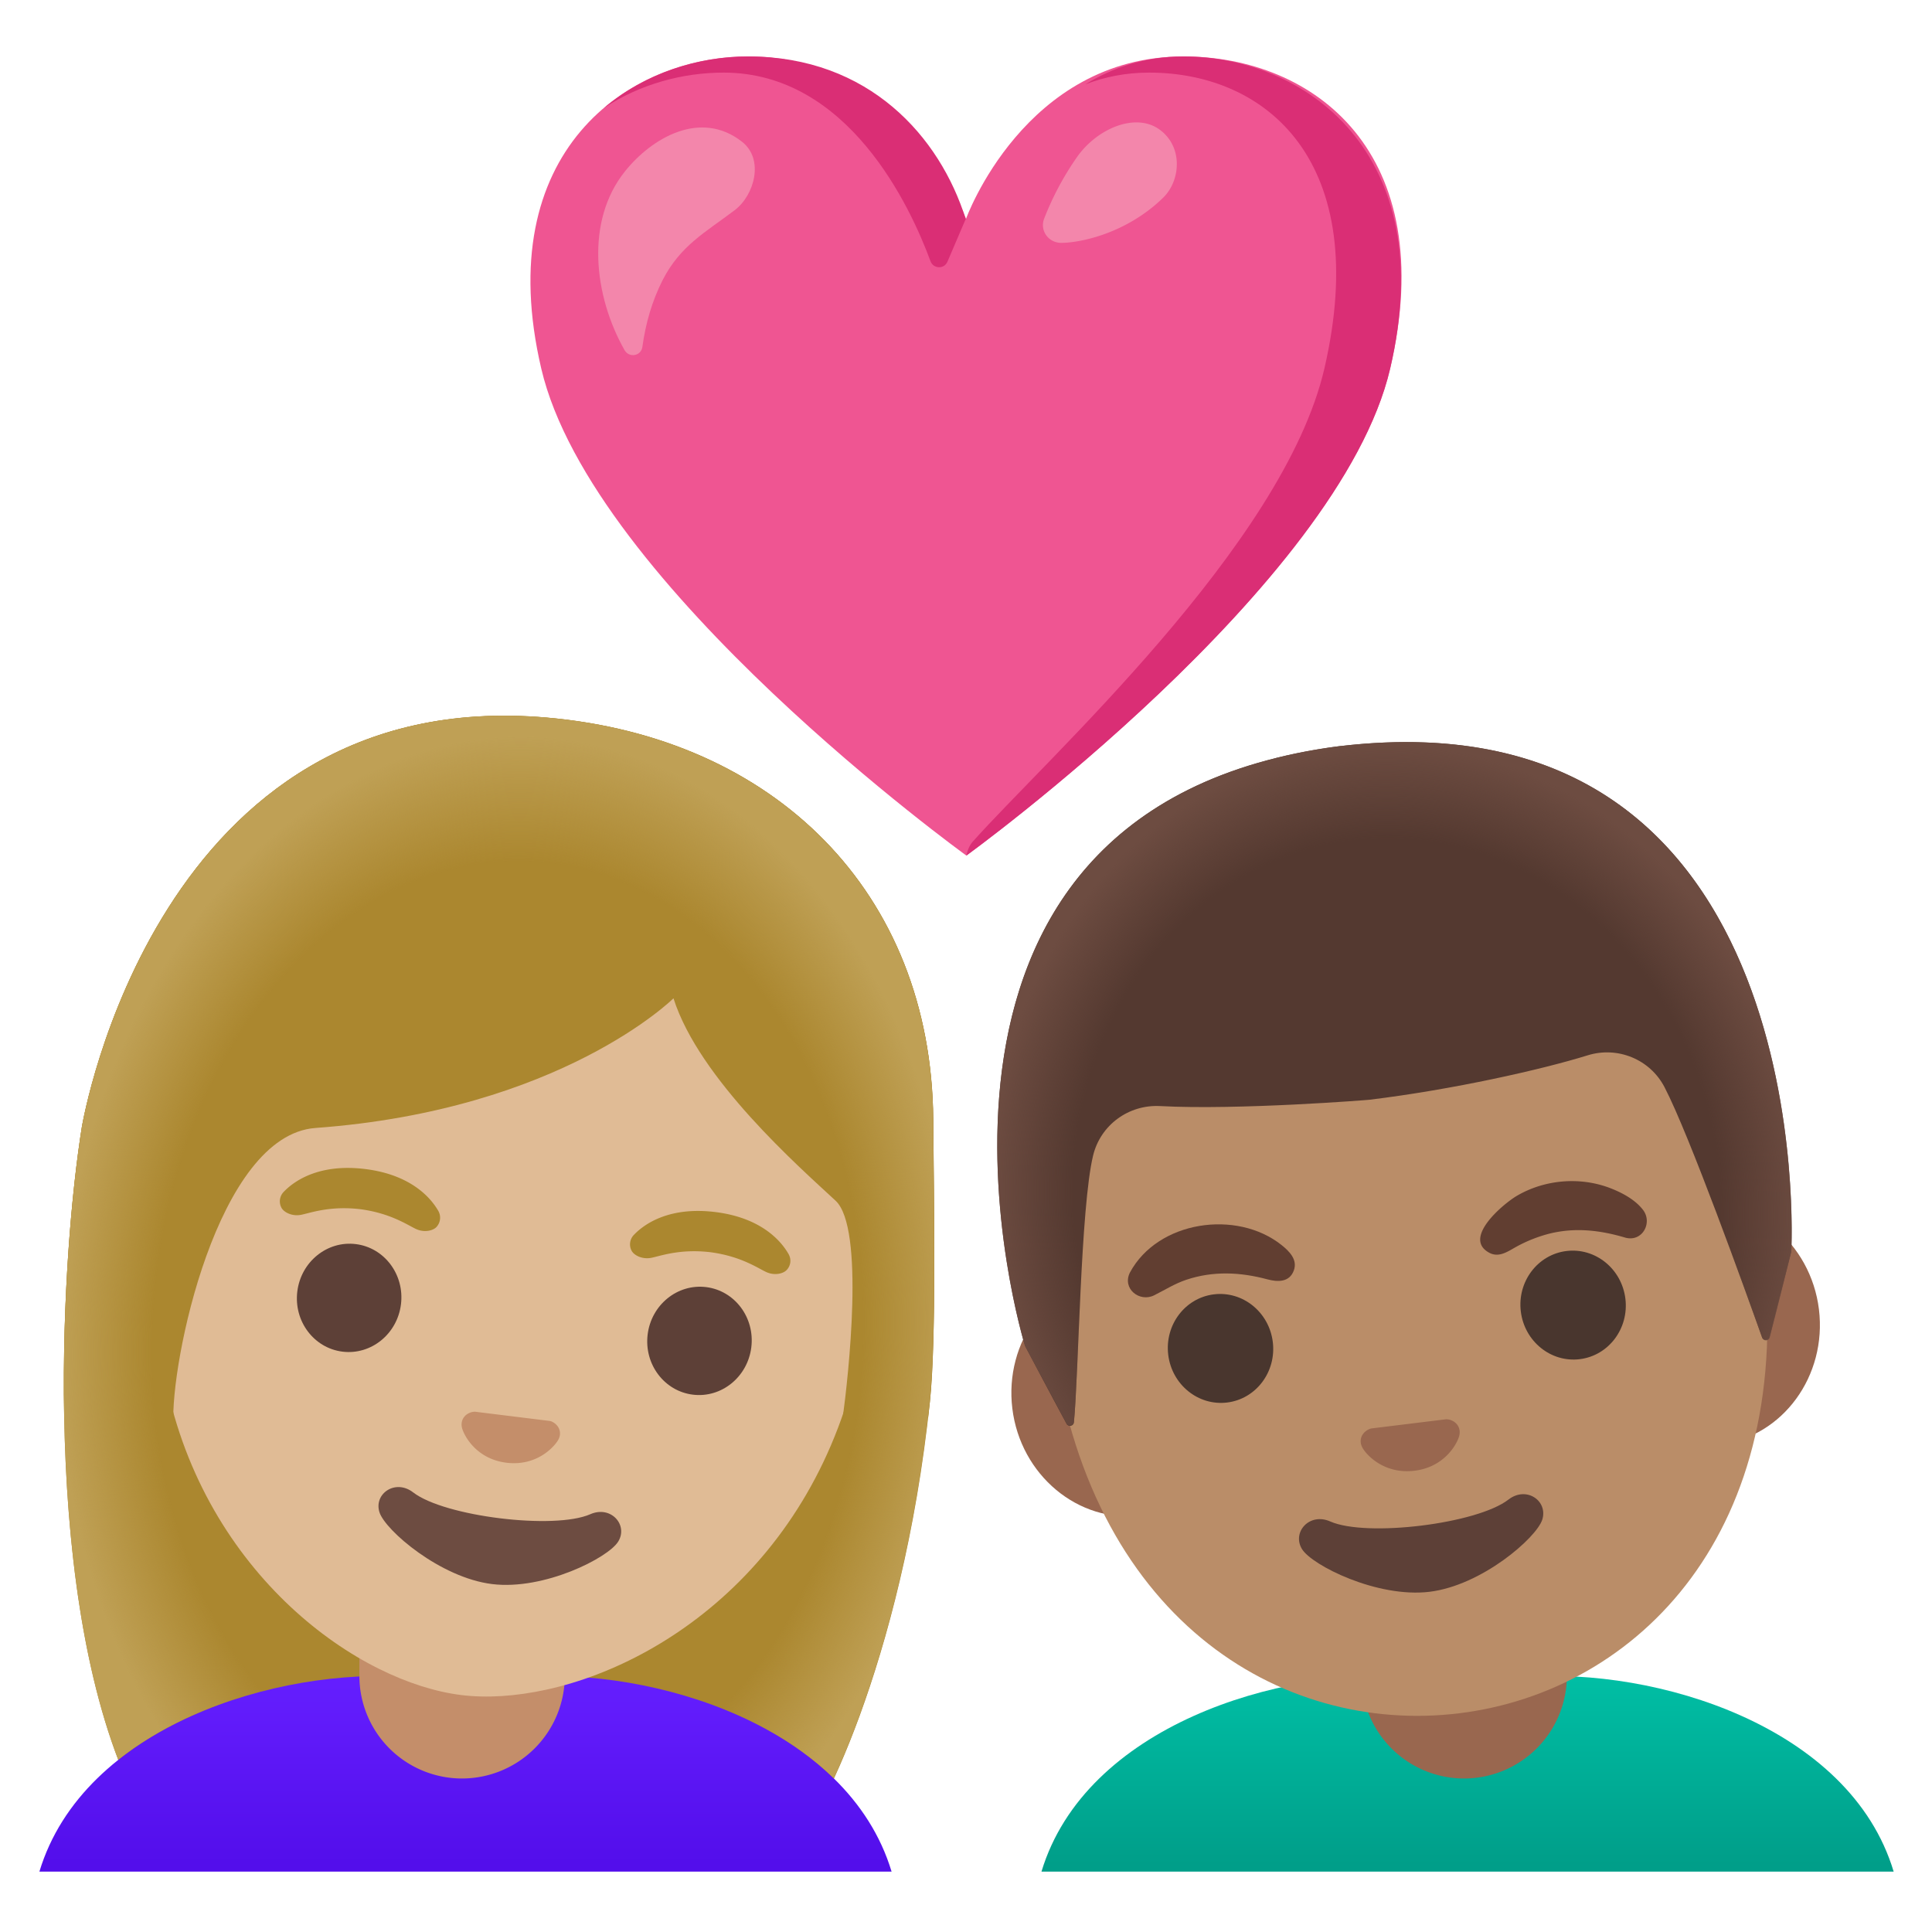
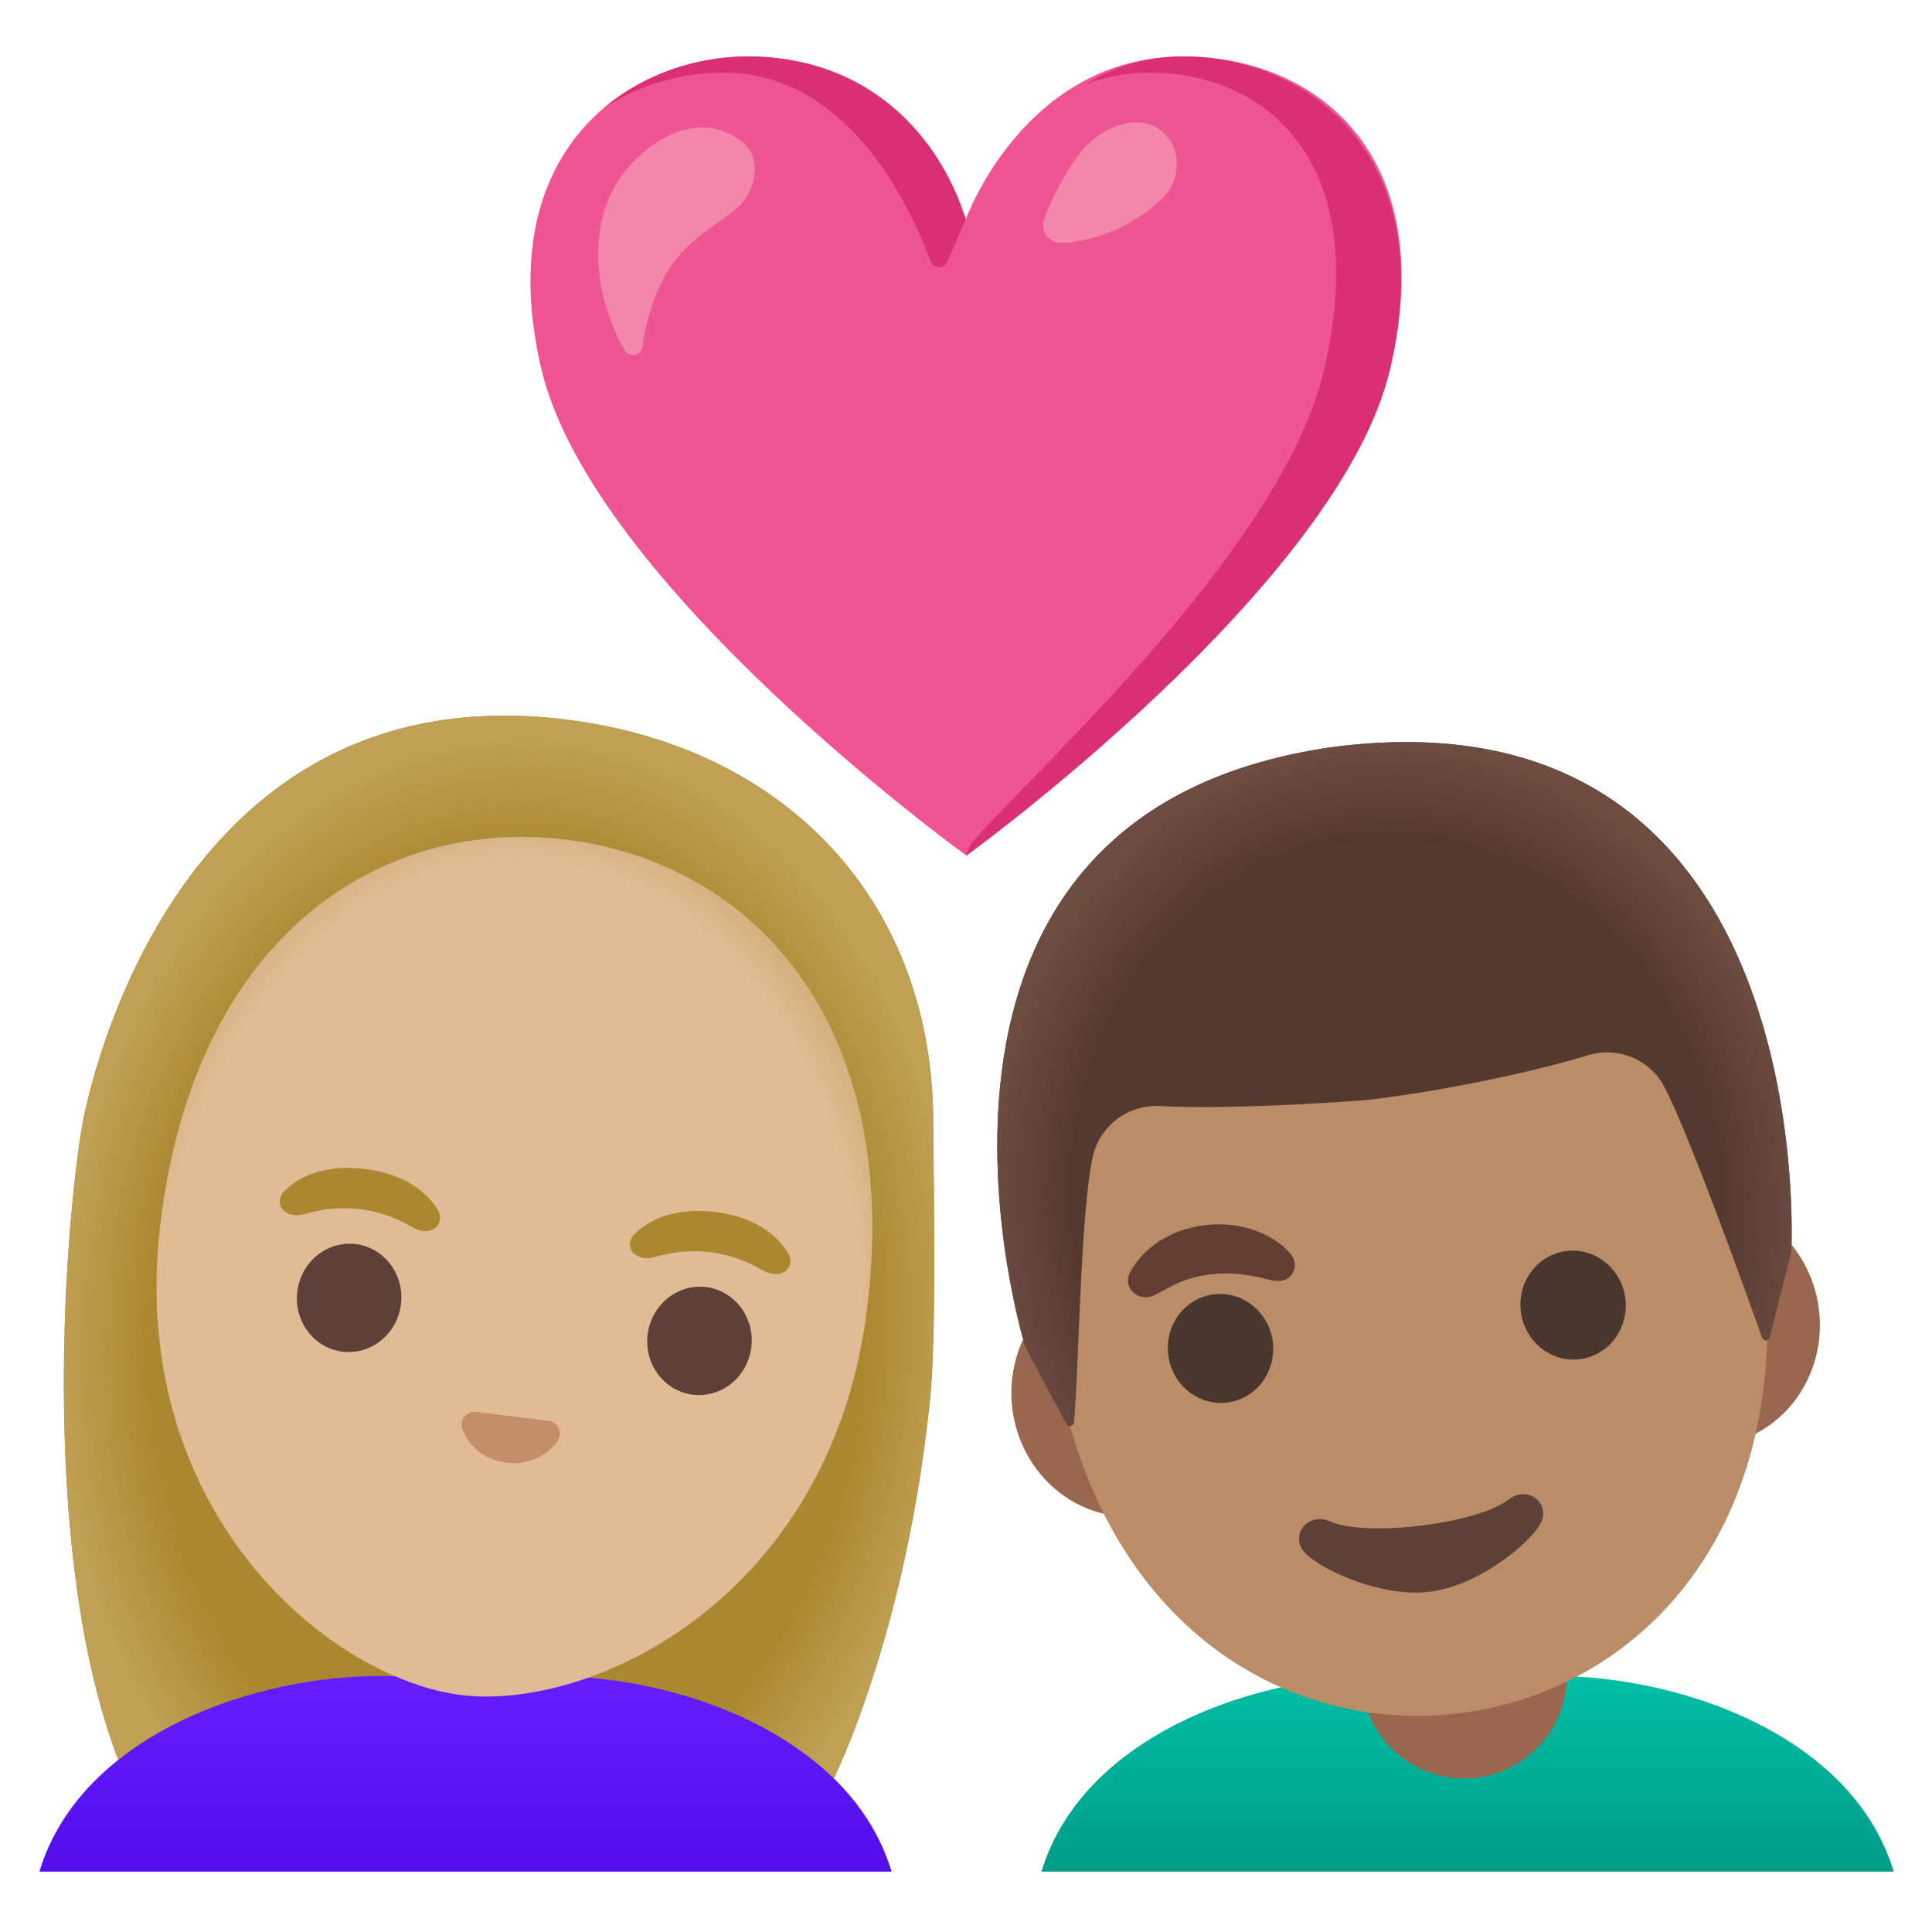
<svg xmlns="http://www.w3.org/2000/svg" width="800px" height="800px" viewBox="0 0 128 128" aria-hidden="true" role="img" class="iconify iconify--noto" preserveAspectRatio="xMidYMid meet">
  <path d="M78.41 3.74C67.87 3.74 64 14.5 64 14.5S60.18 3.74 49.57 3.74c-7.97 0-17.07 6.32-13.71 20.68c3.36 14.36 28.16 32.26 28.16 32.26s24.72-17.9 28.08-32.26c3.36-14.36-5.08-20.68-13.69-20.68z" fill="#ef5592">

</path>
  <g fill="#da2e75">
    <path d="M47.94 4.81c8.27 0 12.38 8.89 13.71 12.5c.19.51.91.53 1.12.03l1.21-2.83c-1.71-5.45-6.4-10.77-14.41-10.77c-3.32 0-6.82 1.1-9.55 3.41c2.4-1.59 5.23-2.34 7.92-2.34z">

</path>
    <path d="M78.41 3.74c-2.55 0-4.7.74-6.51 1.85c1.27-.49 2.68-.78 4.23-.78c7.8 0 14.77 5.91 11.62 19.58c-2.7 11.73-18.5 25.96-23.32 31.39c-.31.35-.41.91-.41.91s24.72-17.9 28.08-32.26c3.36-14.37-5.72-20.69-13.69-20.69z">

</path>
  </g>
  <path d="M41.4 11.36c1.8-2.25 5.03-4.11 7.76-1.97c1.48 1.16.83 3.54-.49 4.54c-1.93 1.46-3.6 2.34-4.77 4.63c-.7 1.38-1.13 2.88-1.34 4.42c-.08.61-.88.75-1.18.22c-2.04-3.6-2.61-8.55.02-11.84z" fill="#f386ab">

</path>
  <path d="M70.31 16.09c-.85 0-1.44-.82-1.13-1.61a19.31 19.31 0 0 1 2.2-4.11c1.32-1.85 3.82-2.92 5.41-1.81c1.63 1.15 1.42 3.43.27 4.54c-2.45 2.39-5.53 2.99-6.75 2.99z" fill="#f386ab">

</path>
  <g>
    <path d="M5.43 74.62c.06-.26 4.95-29.34 30.8-27.08c15.04 1.31 25.48 11.52 25.6 26.61c.04 5.32.22 14.51-.22 18.69c-1.83 17.58-7.74 28.43-8.53 28.63c-4.16 1.02-41.34 3.35-44.09-2.23c-6.34-12.8-5-35.68-3.56-44.62z" fill="#ab872f">

</path>
    <linearGradient id="IconifyId17ecdb2904d178eab7280" gradientUnits="userSpaceOnUse" x1="1210.798" y1="123.518" x2="1210.798" y2="110.865" gradientTransform="matrix(-1 0 0 1 1241.643 0)">
      <stop offset="0" stop-color="#530eeb">

</stop>
      <stop offset="1" stop-color="#651fff">

</stop>
    </linearGradient>
    <path d="M27.08 111.11h7.52c8.69-.66 21.56 3.24 24.47 12.89H2.61c2.91-9.64 15.78-13.55 24.47-12.89z" fill="url(#IconifyId17ecdb2904d178eab7280)">

</path>
-     <path d="M30.61 117.83a6.8 6.8 0 0 1-6.8-6.8v-4.54h13.61v4.54a6.816 6.816 0 0 1-6.81 6.8z" fill="#c48e6a">
- 
- </path>
    <path d="M37.51 55.63C25.36 54.14 13 61.79 10.64 80.95c-1.89 15.39 6.52 25.66 14.46 29.61c1.89.94 3.76 1.53 5.45 1.74c1.68.21 3.62.09 5.67-.36c8.66-1.9 19.33-9.84 21.23-25.25c2.35-19.16-7.79-29.57-19.94-31.06z" fill="#e0bb95">

</path>
    <path d="M36.63 94.22a.584.584 0 0 0-.22-.08l-4.94-.61c-.08 0-.15.01-.23.03c-.47.13-.77.56-.62 1.08c.15.52.96 2.03 2.94 2.27c1.98.24 3.13-1.02 3.41-1.49c.28-.47.09-.96-.34-1.2z" fill="#c48e6a">

</path>
    <g fill="#ab872f">
      <path d="M29.03 80.21c-.55-.95-1.91-2.4-4.85-2.76s-4.61.71-5.37 1.5a.9.9 0 0 0-.15 1.09c.16.27.68.57 1.31.44c.63-.13 1.89-.6 3.88-.37c1.99.26 3.1 1.02 3.68 1.3c.58.28 1.16.12 1.38-.11a.91.91 0 0 0 .12-1.09z">

</path>
      <path d="M52.23 83.06c-.55-.95-1.91-2.4-4.85-2.76s-4.61.71-5.37 1.5a.9.9 0 0 0-.15 1.09c.16.27.68.57 1.31.44c.63-.13 1.89-.6 3.88-.37c1.99.26 3.1 1.02 3.68 1.3c.58.28 1.16.12 1.38-.11c.24-.24.37-.67.12-1.09z">

</path>
    </g>
    <g fill="#5d4037">
      <ellipse transform="rotate(-82.998 46.345 88.832)" cx="46.34" cy="88.83" rx="3.59" ry="3.46">

</ellipse>
      <ellipse transform="rotate(-82.998 23.135 85.983)" cx="23.13" cy="85.98" rx="3.59" ry="3.46">

</ellipse>
    </g>
-     <path d="M39.11 100.32c-2.39 1.05-9.67.15-11.73-1.44c-1.18-.92-2.63.08-2.24 1.31c.38 1.2 4.03 4.34 7.47 4.76c3.44.42 7.69-1.74 8.35-2.82c.67-1.09-.48-2.41-1.85-1.81z" fill="#6d4c41">
- 
- </path>
    <g>
-       <path d="M36.22 47.55C10.37 45.29 5.49 74.36 5.43 74.62c-.67 4.18-1.32 11.4-1.18 19.21l7.24.51c-.22-3.96 2.88-19.14 9.42-19.61c16.27-1.19 23.71-8.59 23.71-8.59c1.7 5.36 8.36 11.2 10.74 13.41c1.95 1.81.84 11.69.47 14.4h5.66l.12-1.09c.43-4.18.26-13.37.22-18.69c-.13-15.11-10.57-25.31-25.61-26.62z" fill="#ab872f">
- 
- </path>
      <radialGradient id="IconifyId17ecdb2904d178eab7281" cx="33.662" cy="88.578" r="30.737" gradientTransform="matrix(.999 .05 -.067 1.339 5.94 -31.722)" gradientUnits="userSpaceOnUse">
        <stop offset=".765" stop-color="#bfa055" stop-opacity="0">

</stop>
        <stop offset=".966" stop-color="#bfa055">

</stop>
      </radialGradient>
      <path d="M61.82 74.15c-.12-15.09-10.56-25.29-25.6-26.61C10.37 45.29 5.49 74.36 5.43 74.62c-1.34 8.35-2.6 28.87 2.4 41.97c5.33-4.24 13.28-5.94 19.25-5.48h7.52c6.52-.5 15.39 1.57 20.64 6.71c2.12-4.59 5.14-13.29 6.35-24.98c.45-4.17.27-13.37.23-18.69z" fill="url(#IconifyId17ecdb2904d178eab7281)">

</path>
    </g>
  </g>
  <g>
    <linearGradient id="IconifyId17ecdb2904d178eab7282" gradientUnits="userSpaceOnUse" x1="97.236" y1="123.518" x2="97.236" y2="110.865">
      <stop offset="0" stop-color="#009e89">

</stop>
      <stop offset="1" stop-color="#00bfa5">

</stop>
    </linearGradient>
    <path d="M101 111.11h-7.52c-8.7-.66-21.57 3.25-24.48 12.89h56.46c-2.89-9.64-15.77-13.55-24.46-12.89z" fill="url(#IconifyId17ecdb2904d178eab7282)">

</path>
    <path d="M97 117.83a6.8 6.8 0 0 1-6.8-6.8v-4.54h13.61v4.54a6.816 6.816 0 0 1-6.81 6.8z" fill="#99674f">

</path>
    <path d="M112 79.66l-5.18.64l-28.03 3.44l-5.18.64c-4.14.51-7.08 4.53-6.54 8.94c.54 4.41 4.37 7.6 8.51 7.09l5.18-.64l28.03-3.44l5.18-.64c4.14-.51 7.08-4.53 6.54-8.94c-.54-4.4-4.37-7.59-8.51-7.09z" fill="#99674f">

</path>
    <path d="M89.33 53.67c-12.22 1.5-21.94 15.96-19.63 34.77c2.3 18.71 15.09 26.52 26.97 25.07c11.88-1.46 22.4-12.14 20.11-30.85c-2.31-18.81-15.23-30.49-27.45-28.99z" fill="#ba8d68">

</path>
    <g fill="#613e31">
      <path d="M74.86 84.31c1.85-3.44 7.08-4.19 10.05-1.82c.51.41 1.07.96.81 1.68c-.29.8-1.08.77-1.75.59c-1.79-.48-3.59-.57-5.38.03c-.77.26-1.41.67-2.13 1.03c-.97.48-2.13-.45-1.6-1.51z">

</path>
-       <path d="M107.69 82c-1.65-.49-3.28-.69-4.99-.28a9.4 9.4 0 0 0-2.22.87c-.55.3-1.14.75-1.79.42c-1.86-.97.95-3.28 1.8-3.78c1.84-1.08 4.16-1.28 6.15-.53c.79.3 1.67.76 2.2 1.44c.67.84-.01 2.16-1.15 1.86z">
- 
- </path>
    </g>
    <g fill="#49362e">
      <ellipse transform="rotate(-7.002 80.837 89.317)" cx="80.86" cy="89.34" rx="3.49" ry="3.61">

</ellipse>
      <ellipse transform="rotate(-7.002 104.188 86.45)" cx="104.22" cy="86.47" rx="3.49" ry="3.61">

</ellipse>
    </g>
-     <path d="M96.04 94.06a.97.97 0 0 0-.23-.03l-4.97.61c-.07.02-.15.05-.22.09c-.43.24-.62.73-.34 1.21c.27.47 1.43 1.74 3.43 1.5c1.99-.24 2.81-1.76 2.96-2.28c.15-.53-.15-.97-.63-1.1z" fill="#99674f">
- 
- </path>
    <path d="M99.94 99.35c-2.07 1.61-9.41 2.51-11.81 1.45c-1.38-.61-2.55.72-1.87 1.83c.66 1.08 4.99 3.25 8.45 2.83c3.46-.42 7.08-3.57 7.47-4.78c.39-1.24-1.05-2.25-2.24-1.33z" fill="#5d4037">

</path>
    <g>
      <path d="M88.81 49.43h-.01h-.01c-31.89 4.1-20.88 39.74-20.88 39.74s1.89 3.58 2.75 5.16c.12.23.47.16.49-.1c.31-3.13.44-14.24 1.27-17.67c.49-2.03 2.36-3.39 4.44-3.28c5.19.28 13.86-.41 13.88-.42c5.5-.67 11.38-1.99 14.44-2.94c1.99-.62 4.14.26 5.1 2.11c1.63 3.12 5.39 13.57 6.46 16.57c.09.25.44.23.5-.03l1.43-5.64c.01 0 2.07-37.24-29.86-33.5z" fill="#543930">

</path>
      <radialGradient id="IconifyId17ecdb2904d178eab7283" cx="117.789" cy="8.938" r="26.951" gradientTransform="matrix(.993 -.122 .138 1.12 -25.63 84.027)" gradientUnits="userSpaceOnUse">
        <stop offset=".794" stop-color="#6d4c41" stop-opacity="0">

</stop>
        <stop offset="1" stop-color="#6d4c41">

</stop>
      </radialGradient>
      <path d="M118.68 82.93s2.06-37.25-29.87-33.5h-.01h-.01c-.5.06-.98.13-1.46.21a34.325 34.325 0 0 0-2.75.57c-.06.02-.12.03-.18.05c-26.45 6.68-16.49 38.91-16.49 38.91l2.75 5.13c.12.23.46.16.49-.1c.31-3.16.44-14.22 1.27-17.65a4.3 4.3 0 0 1 4.44-3.28c3.2.18 8.26.27 13.76-.4l1.05-.01c.02 0 .04 0 .06-.01c5.5-.67 10.39-1.99 13.45-2.94c1.99-.62 4.14.26 5.1 2.11c1.64 3.14 5.42 13.66 6.47 16.61c.09.24.43.23.5-.02c.45-1.73 1.43-5.68 1.43-5.68z" fill="url(#IconifyId17ecdb2904d178eab7283)">

</path>
    </g>
  </g>
</svg>